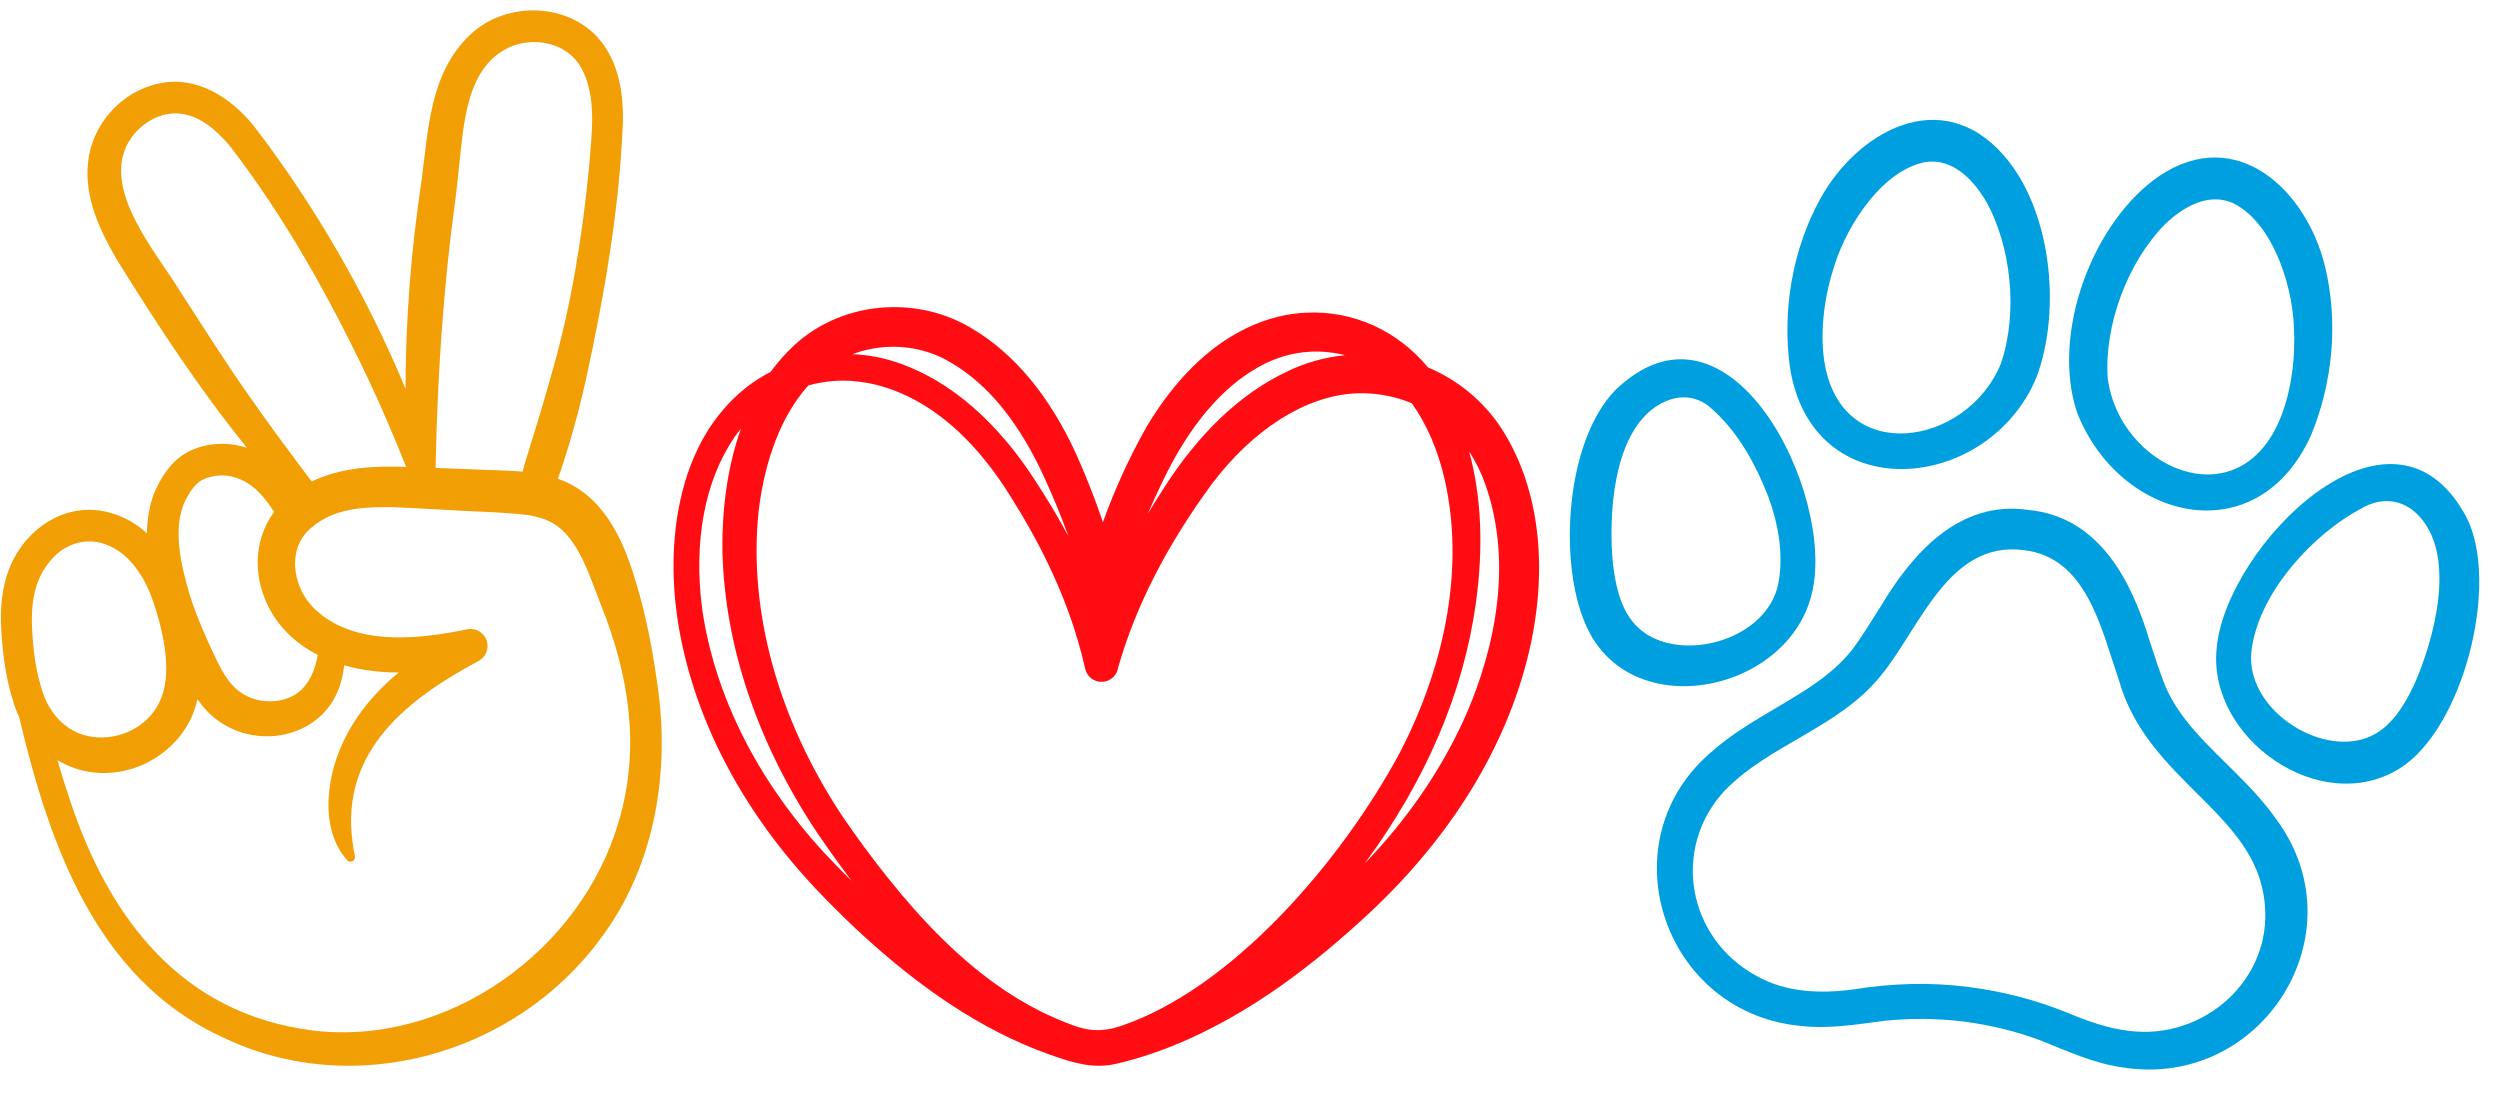
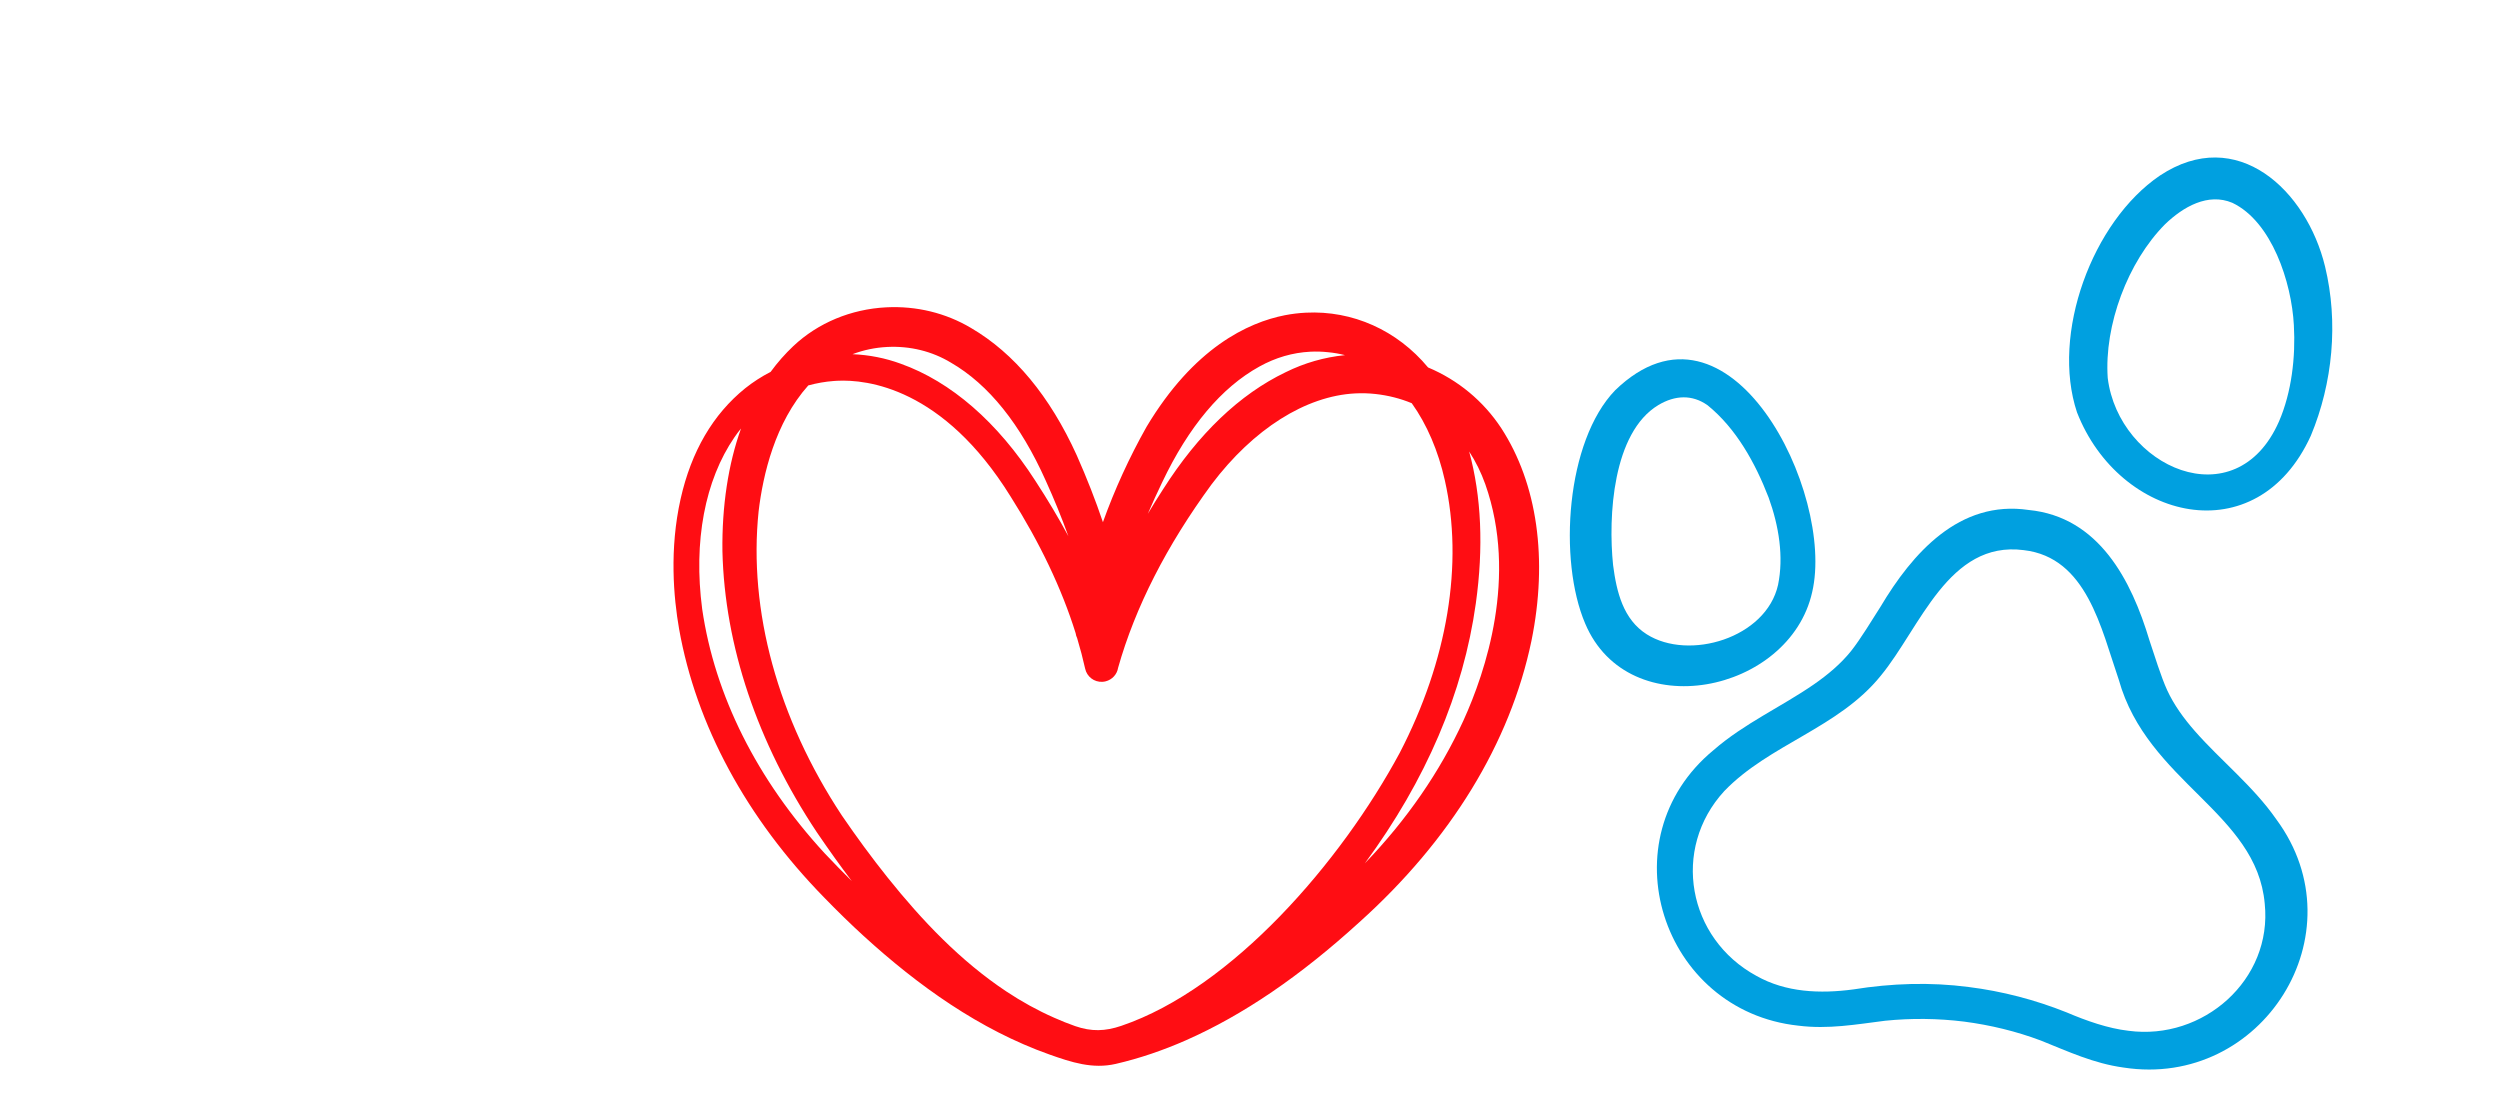
<svg xmlns="http://www.w3.org/2000/svg" height="366.4" preserveAspectRatio="xMidYMid meet" version="1.0" viewBox="19.3 252.3 832.0 366.4" width="832.0" zoomAndPan="magnify">
  <g fill="#00a0e0" id="change1_1">
    <path d="M749.797,495.654c-3.784-4.311-7.01-8.788-9.249-13.626 c-2.102-4.581-4.26-11.733-5.911-16.612c-5.993-19.979-16.8-41.09-40.169-43.393 c-23.136-3.428-38.746,14.414-49.369,32.258c-2.757,4.319-6.655,10.776-9.797,14.728 c-3.381,4.198-7.64,7.797-12.385,11.082c-10.693,7.397-23.15,12.972-33.325,21.828 c-35.894,29.57-17.349,86.855,28.226,91.723c9.953,1.255,19.219-0.426,28.837-1.637 c8.749-0.89,17.595-0.793,26.323,0.288c8.718,1.137,17.32,3.218,25.551,6.311 c9.019,3.612,17.529,7.61,27.505,8.976c46.039,7.106,78.885-44.556,50.846-82.579 C769.132,513.88,758.384,505.429,749.797,495.654z M727.686,595.345 c-6.841-0.785-13.996-3.307-20.574-6.107c-10.475-4.192-21.484-7.075-32.681-8.467 c-12.71-1.667-25.633-1.234-38.277,0.797c-11.145,1.498-22.515,1.022-32.291-4.482 c-22.931-12.441-28.414-42.25-10.727-61.512c15.052-15.63,38.053-20.975,52.094-38.401 c13.156-15.983,22.5-45.015,47.551-41.79c21.038,2.39,25.795,26.189,31.659,43.168 c9.542,34.047,45.883,44.121,48.565,74.502C775.618,578.367,752.535,598.662,727.686,595.345z" />
    <path d="M622.396,449.341c7.689-32.97-27.488-103.925-65.548-67.187 c-16.403,16.962-18.99,56.606-9.998,77.667C561.314,494.076,614.911,482.945,622.396,449.341z M556.137,440.378c-1.666-16.136-0.183-44.094,15.077-53.282c5.592-3.329,11.272-3.524,16.359,0.067 c9.573,7.761,15.918,19.289,20.325,30.725c3.45,9.511,5.046,19.766,3.14,29.044 c-3.944,17.709-29.669,25.37-43.712,16.454C559.529,458.449,557.292,449.342,556.137,440.378z" />
-     <path d="M840.156,424.485c-24.792-46.735-80.25,9.838-83.151,43.549 c-3.106,30.024,34.611,56.514,60.974,39.959C839.081,494.75,851.367,446.522,840.156,424.485z M822.776,480.06c-3.881,8.163-8.827,16.127-17.772,18.403c-16.116,4.124-38.197-11.14-36.455-29.198 c1.066-9.411,5.763-18.665,11.992-26.638c7.006-8.879,15.834-16.635,25.852-21.77 c6.626-3.283,13.569-2.071,18.572,3.872C836.631,438.258,829.364,465.197,822.776,480.06z" />
-     <path d="M697.073,377.799c8.351-22.353,5.005-55.96-11.204-74.107 c-20.547-23.122-48.375-7.873-60.93,15.019c-9.131,16.761-12.517,36.813-9.981,55.629 C622.202,421.935,681.108,416.413,697.073,377.799z M629.919,340.252 c4.428-13.617,16.019-31.4,30.302-34.045c8.7-1.214,15.464,5.482,19.821,12.728 c8.723,15.264,10.89,37.673,5.167,54.326c-11.158,27.582-53.383,34.67-58.797-0.82 C624.871,362.033,626.589,350.34,629.919,340.252z" />
    <path d="M788.341,397.315c7.312-17.521,9.227-37.767,4.737-56.318 c-6.144-25.336-29.26-47.293-54.977-30.259c-22.549,15.32-36.25,52.721-27.584,78.773 C724.627,425.646,770.359,436.758,788.341,397.315z M739.79,326.971 c6.083-5.872,14.344-10.595,22.437-7.172c13.112,6.244,19.718,26.431,20.472,40.72 c0.609,10.607-0.754,22.342-4.933,32.002c-14.42,32.906-53.364,15.096-57.011-14.406 C719.535,360.54,727.416,339.465,739.79,326.971z" />
  </g>
  <g id="change2_1">
-     <path d="M229.206,440.606c-3.552-10.291-9.047-20.966-19.083-26.649 c-1.682-0.95-3.417-1.715-5.185-2.333c1.528-3.907,2.62-7.982,3.91-11.973 c2.074-6.957,3.894-13.99,5.465-21.074c6.18-28.414,11.213-57.119,12.309-86.245 c0.082-8.722-1.268-18.117-6.728-25.501c-10.205-13.876-32.155-14.574-44.284-2.83 c-13.44,12.914-13.754,31.789-16.045,48.508c-3.404,22.888-5.318,46.065-5.294,69.213 c-12.981-31.244-30.056-60.837-50.614-87.667c-7.655-9.328-19.005-16.795-31.63-13.924 c-12.449,2.645-22.212,13.689-23.425,26.251c-1.295,11.724,3.958,22.631,9.633,32.422 c13.439,21.594,27.314,42.839,43.256,62.538c-6.647-2.201-14.171-1.737-20.339,1.727 c-5.315,3.193-8.425,8.321-10.742,13.795c-1.496,4.243-2.136,8.576-2.227,12.915 c-3.363-3.077-7.339-5.466-12.043-6.772c-15.256-4.47-29.677,5.974-34.381,20.255 c-2.419,7.181-2.402,14.374-1.85,21.584c0.554,6.988,1.555,13.814,3.704,20.616 c0.547,1.914,1.244,3.752,2.07,5.503c9.896,41.834,25.443,87.03,67.296,106.326 c43.639,21.366,97.729,6.115,126.199-32.635c18.329-24.329,23.372-56.29,18.717-85.799 C236.094,465.869,233.423,453.023,229.206,440.606z M170.755,319.369c0.409-3.036,0.968-7.771,1.23-10.856 c1.725-14.869,2.23-34.882,18.192-41.047c7.96-2.802,17.705-0.586,22.266,6.885 c5.75,9.902,3.718,22.492,2.903,33.573c-2.238,22.881-5.897,45.726-12.202,67.851 c-2.841,10.224-5.94,20.359-9.099,30.483c-0.229,0.788-0.542,1.841-0.842,3.019 c-1.542-0.142-3.079-0.243-4.597-0.322c-5.13-0.187-16.895-0.648-24.338-0.923 C164.829,378.313,166.754,348.76,170.755,319.369z M79.544,349.721 c-8.175-13.405-26.332-33.921-17.641-49.823c3.154-5.705,9.589-10.03,16.193-9.874 c7.312,0.304,12.998,5.348,17.633,10.781c18.488,23.936,33.356,50.728,46.301,78.027 c4.472,9.458,8.527,19.104,12.433,28.824c-10.615-0.323-21.658,0.138-31.424,4.878 c-7.199-9.507-14.283-19.067-21.071-28.832C95.126,374.117,86.041,359.731,79.544,349.721z M81.132,418.559c1.277-2.425,2.914-5.052,5.166-6.376c1.768-0.916,3.873-1.552,5.89-1.629 c5.098-0.338,10.076,2.138,13.528,5.83c1.822,1.916,3.377,4.013,4.787,6.268 c-7.04,9.637-7.271,22.564-0.671,33.759c3.713,6.179,9.055,10.698,15.204,13.839 c-0.774,4.823-2.893,9.973-6.778,12.705c-4.351,3.175-10.971,3.507-15.918,1.41 c-5.846-2.495-8.691-7.573-11.471-13.496c-3.202-6.721-6.135-13.405-8.307-20.221 C79.647,440.942,76.39,427.864,81.132,418.559z M30.129,464.127c-0.417-5.858-0.386-12.138,1.523-17.487 c1.037-3.025,2.667-5.719,4.755-8.096c4.761-5.698,12.624-7.722,19.272-4.568 c6.34,2.727,11.034,9.225,13.939,16.659c2.702,7.468,4.903,15.888,5.02,23.735 c0.023,5.601-1.036,10.649-4.316,14.94c-5.13,6.841-14.664,9.989-22.861,7.67 c-6.93-1.885-11.975-7.88-14.073-14.689C31.501,476.548,30.518,470.256,30.129,464.127z M225.296,525.407c-12.357,43.159-56.989,75.359-102.133,69.819 c-43.59-5.665-67.527-37.218-80.63-76.774c-1.478-4.344-2.836-8.741-4.115-13.176 c6.139,3.697,13.563,5.235,21.459,3.706c9.899-1.884,18.813-8.637,23.085-17.797 c0.902-2.024,1.562-4.083,2.049-6.162c1.85,2.637,4.031,5.068,6.579,6.891 c14.157,10.552,36.076,5.339,41.085-12.34c0.595-1.961,0.954-3.911,1.158-5.875 c5.913,1.709,12.165,2.44,18.206,2.383c-12.044,9.819-21.495,23.618-23.146,39.344 c-0.976,8.034,0.377,16.972,5.95,23.173c0.973,1.115,2.865,0.149,2.566-1.28 c-0.347-1.847-0.643-3.624-0.863-5.373c-3.687-29.758,18.266-46.991,42.018-59.664 c2.176-1.157,3.413-3.663,2.864-6.191c-0.662-3.055-3.675-4.996-6.73-4.334 c-6.022,1.253-12.04,2.196-17.983,2.536c-11.196,0.637-23.128-0.908-31.584-8.336 c-5.611-4.641-8.752-12.581-7.261-19.723c0.709-3.475,2.578-6.28,5.235-8.495 c7.482-6.275,17.162-6.822,26.995-6.641c5.32,0.164,13.387,0.701,18.788,0.952 c5.793,0.42,22.109,0.81,27.465,1.917c2.588,0.504,4.872,1.281,6.78,2.35 c8.962,5.152,12.485,18.265,16.341,27.742C228.655,477.167,232.448,501.175,225.296,525.407z" fill="#f29f05" />
-   </g>
+     </g>
  <g id="change3_1">
    <path d="M494.556,374.585c-10.277-12.373-25.098-19.015-40.682-18.225 c-2.316,0.117-4.661,0.402-6.972,0.847c-12.314,2.425-30.295,10.835-46.035,37.143 c-5.739,10.194-10.618,20.861-14.515,31.73c-2.426-7.205-5.349-14.676-8.701-22.235 c-8.955-19.724-20.802-33.993-35.209-42.407c-8.407-4.997-18.154-7.369-28.185-6.861 c-11.739,0.595-22.717,5.168-30.913,12.876c-2.745,2.587-5.296,5.484-7.584,8.613 c-3.004,1.541-5.836,3.365-8.422,5.425c-10.738,8.654-17.98,21.041-21.526,36.817 c-3.763,16.744-2.355,32.801-0.509,43.324c5.691,32.006,22.402,62.924,48.325,89.41 c4.36,4.5,9,9.018,13.065,12.721c18.11,16.53,38.593,31.224,61.867,39.479 c7.292,2.587,14.343,4.906,22.05,3.125c8.023-1.854,15.844-4.55,23.378-7.864 c19.065-8.429,37.941-21.283,57.704-39.294c30.396-27.306,50.2-59.68,57.269-93.624 c5.543-27.166,1.972-52.313-10.056-70.812C512.969,385.763,504.551,378.785,494.556,374.585z M406.07,412.815c8.837-18.589,19.726-31.553,32.362-38.532c5.367-2.979,11.073-4.64,16.958-4.938 c1.938-0.098,3.895-0.043,5.828,0.167c1.923,0.175,3.828,0.502,5.693,0.979 c-6.876,0.689-13.499,2.592-19.723,5.671c-15.32,7.35-29.063,20.477-40.842,39.012 c-1.75,2.692-3.443,5.414-5.066,8.144C402.775,419.844,404.376,416.333,406.07,412.815z M314.568,367.769c7.601-0.385,14.942,1.425,21.238,5.241c12.503,7.237,23.111,20.451,31.53,39.275 c2.809,6.191,5.329,12.378,7.527,18.473c-3.251-6.055-6.893-12.16-11.029-18.496 c-12.544-19.484-28.03-32.943-44.78-38.921c-5.103-1.871-10.485-2.934-16.034-3.168 C306.681,368.78,310.554,367.973,314.568,367.769z M293.69,536.216 c-22.448-24.406-36.524-52.5-40.706-81.239c-2.945-22.488,0.883-42.806,10.779-57.213 c0.657-0.964,1.376-1.92,2.151-2.861c-4.253,11.823-6.388,25.876-6.192,40.874 c0.752,31.404,11.615,63.732,31.415,93.493c4.024,5.903,7.867,11.272,11.637,16.253 C299.777,542.563,296.739,539.45,293.69,536.216z M392.467,593.701 c-5.385,1.83-9.93,1.964-15.35,0.089c-2.374-0.821-4.71-1.784-7.008-2.797 c-5.534-2.439-10.838-5.377-15.876-8.72c-15.293-10.147-28.144-23.69-39.555-37.952 c-5.336-6.669-10.379-13.571-15.203-20.619c-21.307-32.254-31.148-68.202-27.71-101.215 c1.453-12.305,5.502-29.548,16.531-41.915c2.825-0.771,5.667-1.267,8.453-1.473 c0.382-0.029,0.764-0.054,1.144-0.073c9.867-0.5,35.245,2.252,57.733,38.516 c9.731,15.355,17.013,30.651,21.644,45.466c0.079,0.587,0.252,1.158,0.515,1.699 c1.041,3.473,1.935,6.881,2.655,10.13c0.586,2.675,2.996,4.516,5.732,4.377 c0.371-0.019,0.743-0.076,1.104-0.169c2.167-0.553,3.791-2.338,4.124-4.483 c5.688-20.154,16.173-40.723,31.159-61.127c13.875-18.362,31.291-29.373,47.78-30.209 c2.249-0.114,4.519-0.046,6.748,0.2c4.233,0.472,8.285,1.502,12.047,3.064 c5.026,7.008,8.836,15.895,11.022,25.713c6.254,27.742,0.915,59.94-15.028,90.657 C465.656,539.02,429.447,581.135,392.467,593.701z M506.342,492.064 c-7.858,17.12-18.886,33.092-32.833,47.567c20.388-27.702,32.808-56.781,36.949-86.545 c2.602-18.622,1.85-35.606-2.229-50.542c2.175,3.319,3.983,6.987,5.392,10.944 C524.423,444.179,513.697,475.893,506.342,492.064z" fill="#ff0d13" />
  </g>
</svg>